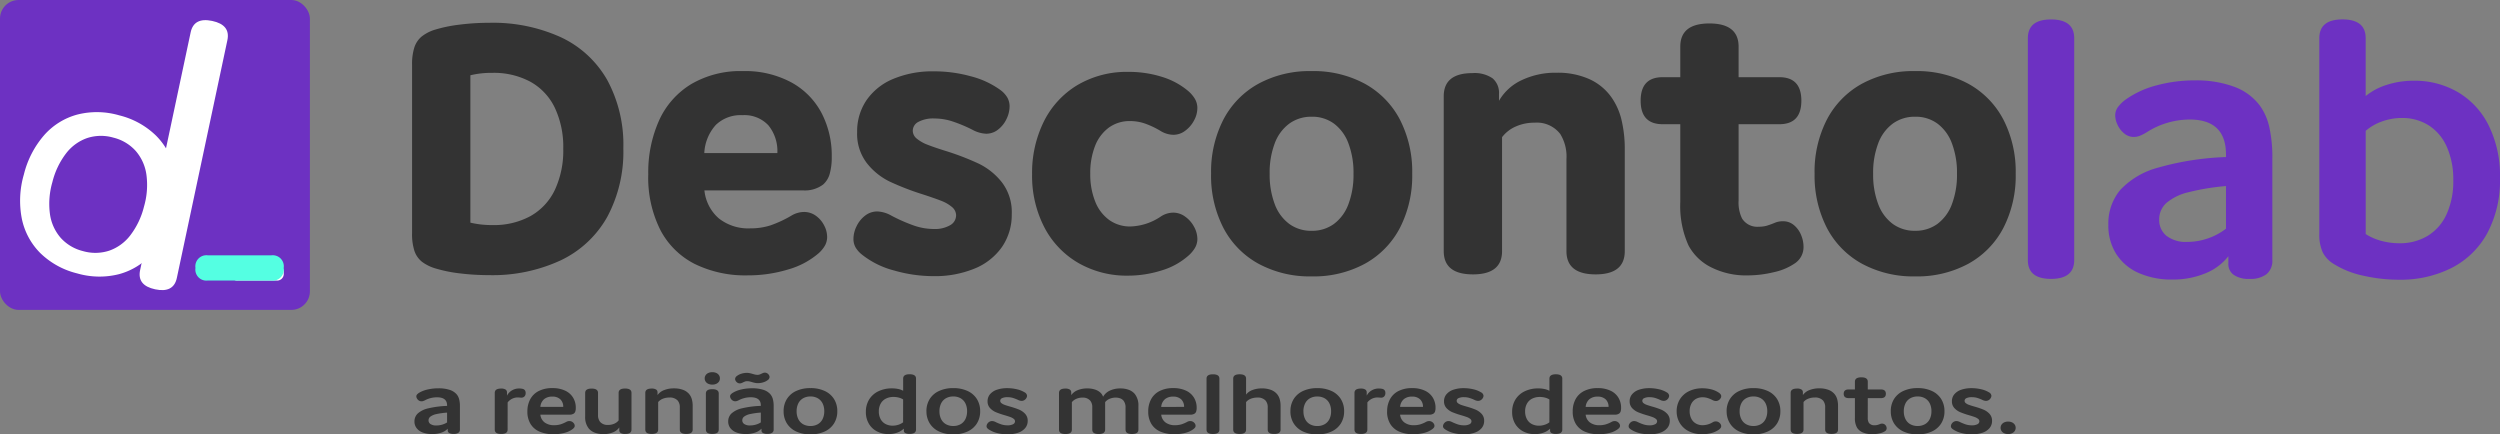
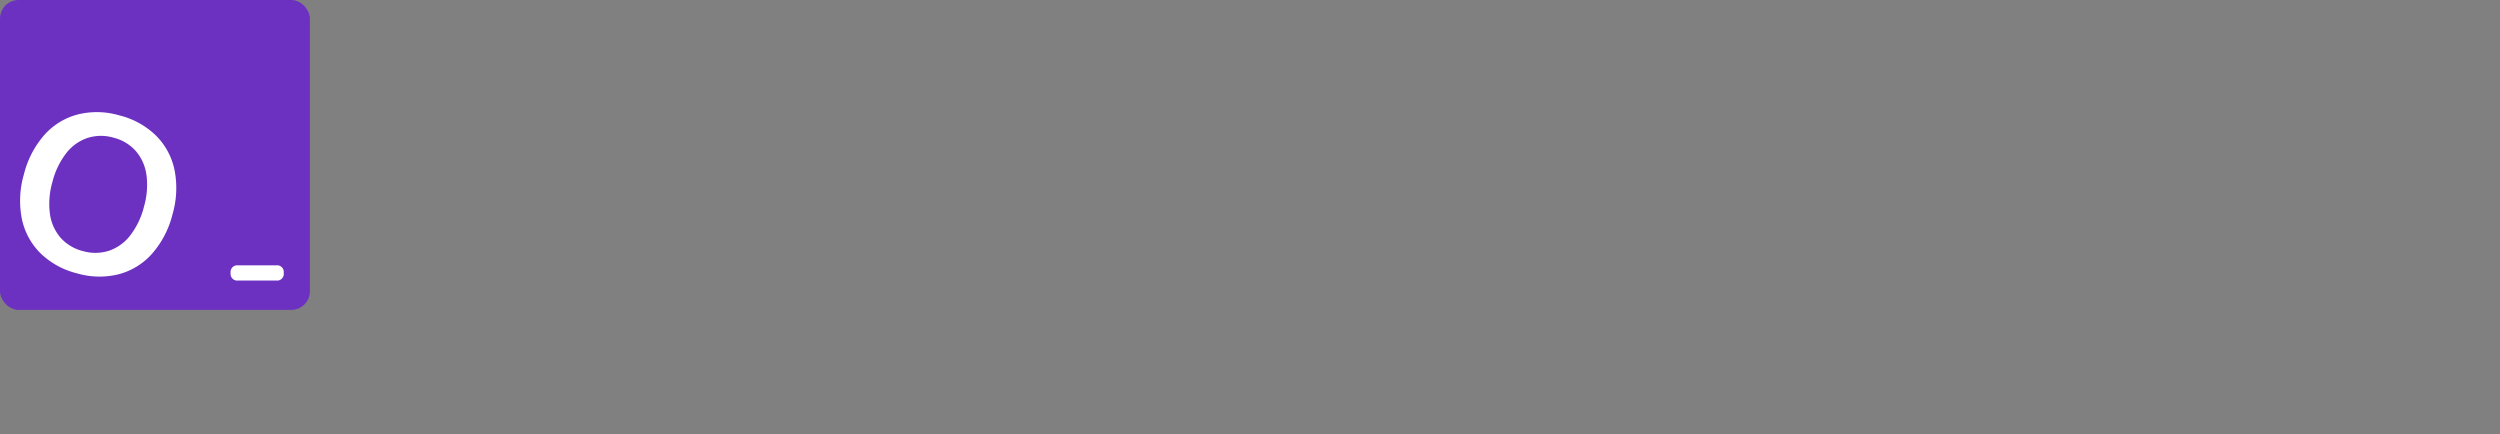
<svg xmlns="http://www.w3.org/2000/svg" width="403.357" height="70.089" viewBox="0 0 403.357 70.089">
  <rect x="0" y="0" width="403.357" height="70.089" fill="#808080" stroke="none" />
  <g id="descontolablogo" transform="translate(-224.252 -461.097)">
-     <path id="Caminho_45" data-name="Caminho 45" d="M46.4-121.032a22.262,22.262,0,0,1-2.583,11.059,16.915,16.915,0,0,1-7.472,7.01,26.117,26.117,0,0,1-11.653,2.409,38.085,38.085,0,0,1-4.622-.277,22.66,22.66,0,0,1-3.864-.769,6.906,6.906,0,0,1-2.306-1.117,3.792,3.792,0,0,1-1.209-1.753,8.759,8.759,0,0,1-.379-2.829v-27.2a8.825,8.825,0,0,1,.369-2.788,3.856,3.856,0,0,1,1.179-1.763,6.561,6.561,0,0,1,2.224-1.127,22.706,22.706,0,0,1,3.874-.789,37.682,37.682,0,0,1,4.8-.3,26.443,26.443,0,0,1,11.6,2.347,16.728,16.728,0,0,1,7.451,6.9A21.857,21.857,0,0,1,46.4-121.032ZM21.721-109.02a15.09,15.09,0,0,0,3.567.389,12.273,12.273,0,0,0,6.139-1.455,9.525,9.525,0,0,0,3.925-4.223,14.942,14.942,0,0,0,1.353-6.621,14.83,14.83,0,0,0-1.363-6.631,9.475,9.475,0,0,0-3.936-4.192,12.415,12.415,0,0,0-6.139-1.435,14.357,14.357,0,0,0-3.546.389Zm28.7-7.769a20.45,20.45,0,0,1,1.763-8.763,13.217,13.217,0,0,1,5.2-5.842,15.709,15.709,0,0,1,8.292-2.081,15.752,15.752,0,0,1,7.81,1.814,12.025,12.025,0,0,1,4.889,4.94,14.849,14.849,0,0,1,1.65,7.041,9.878,9.878,0,0,1-.328,2.778,3.567,3.567,0,0,1-1.066,1.732,4.871,4.871,0,0,1-3.239.943H59.479a6.905,6.905,0,0,0,2.327,4.52A7.662,7.662,0,0,0,66.9-108.1a10.428,10.428,0,0,0,3.208-.471,18.619,18.619,0,0,0,3.433-1.6,4.063,4.063,0,0,1,1.988-.574,3.223,3.223,0,0,1,1.937.615,4.319,4.319,0,0,1,1.332,1.558,4,4,0,0,1,.482,1.824,2.868,2.868,0,0,1-.359,1.435,5,5,0,0,1-1.015,1.23,12.931,12.931,0,0,1-4.95,2.624,22.145,22.145,0,0,1-6.508.943,18.492,18.492,0,0,1-8.538-1.845,12.775,12.775,0,0,1-5.545-5.494A18.783,18.783,0,0,1,50.419-116.789Zm20.827-3.464a6.56,6.56,0,0,0-1.435-4.458,5.294,5.294,0,0,0-4.223-1.65,5.74,5.74,0,0,0-4.264,1.568,7.292,7.292,0,0,0-1.865,4.54Zm28.841,10.065a1.756,1.756,0,0,0-.676-1.363,5.915,5.915,0,0,0-1.722-.994q-1.045-.41-2.931-1.025a43.4,43.4,0,0,1-5.371-2.07,10.59,10.59,0,0,1-3.7-2.983,7.766,7.766,0,0,1-1.568-5.012,8.933,8.933,0,0,1,1.5-5.125,9.756,9.756,0,0,1,4.3-3.444,16.406,16.406,0,0,1,6.621-1.23,22.117,22.117,0,0,1,5.924.8,13.982,13.982,0,0,1,4.715,2.173,4.137,4.137,0,0,1,1.158,1.23,2.9,2.9,0,0,1,.379,1.476,4.689,4.689,0,0,1-.482,1.978,4.662,4.662,0,0,1-1.353,1.722,3.082,3.082,0,0,1-1.958.687,5.081,5.081,0,0,1-2.193-.635,22.919,22.919,0,0,0-3.454-1.425,9.478,9.478,0,0,0-2.675-.4,5.105,5.105,0,0,0-2.593.543,1.619,1.619,0,0,0-.912,1.425,1.65,1.65,0,0,0,.656,1.291,6.076,6.076,0,0,0,1.691.963q1.035.41,2.86.984a42.671,42.671,0,0,1,5.432,2.081,10.738,10.738,0,0,1,3.741,3.013,7.914,7.914,0,0,1,1.589,5.114,9.133,9.133,0,0,1-1.558,5.289,9.96,9.96,0,0,1-4.417,3.505,16.835,16.835,0,0,1-6.693,1.23,22.939,22.939,0,0,1-6.314-.912,13.936,13.936,0,0,1-5.145-2.532,4.276,4.276,0,0,1-1.076-1.2,2.786,2.786,0,0,1-.338-1.384,4.647,4.647,0,0,1,.492-2,4.714,4.714,0,0,1,1.373-1.722,3.181,3.181,0,0,1,2.009-.687,4.986,4.986,0,0,1,2.214.656,26.242,26.242,0,0,0,3.761,1.65,9.846,9.846,0,0,0,3.085.523,4.921,4.921,0,0,0,2.675-.615A1.827,1.827,0,0,0,100.087-110.188Zm21.646-6.744a11.785,11.785,0,0,0,.789,4.489,6.687,6.687,0,0,0,2.255,2.983,5.753,5.753,0,0,0,3.454,1.056,9.216,9.216,0,0,0,4.9-1.619,3.718,3.718,0,0,1,1.988-.615,3.25,3.25,0,0,1,1.927.646,4.745,4.745,0,0,1,1.435,1.64,4.122,4.122,0,0,1,.533,1.958,2.862,2.862,0,0,1-.359,1.394,5.163,5.163,0,0,1-1.117,1.332,11.459,11.459,0,0,1-4.366,2.378,17.97,17.97,0,0,1-5.35.82,15.63,15.63,0,0,1-8.035-2.06,14.2,14.2,0,0,1-5.483-5.781,18.063,18.063,0,0,1-1.958-8.538,18.624,18.624,0,0,1,1.876-8.445,14.226,14.226,0,0,1,5.4-5.9,15.619,15.619,0,0,1,8.3-2.152,17.7,17.7,0,0,1,5.268.769,12.023,12.023,0,0,1,4.182,2.183,5.3,5.3,0,0,1,1.24,1.394,2.958,2.958,0,0,1,.4,1.5,4.216,4.216,0,0,1-.533,1.988,4.857,4.857,0,0,1-1.425,1.66,3.145,3.145,0,0,1-1.9.656,4.061,4.061,0,0,1-2.07-.615,13.8,13.8,0,0,0-2.583-1.22,7.342,7.342,0,0,0-2.316-.379,5.7,5.7,0,0,0-3.485,1.076,6.661,6.661,0,0,0-2.214,2.993A11.945,11.945,0,0,0,121.733-116.932Zm19.494.02a18.394,18.394,0,0,1,1.978-8.722,13.979,13.979,0,0,1,5.647-5.791,17.325,17.325,0,0,1,8.589-2.05,17.383,17.383,0,0,1,8.6,2.05,13.962,13.962,0,0,1,5.658,5.791,18.394,18.394,0,0,1,1.978,8.722,18.394,18.394,0,0,1-1.978,8.722,13.978,13.978,0,0,1-5.647,5.791,17.324,17.324,0,0,1-8.589,2.05,17.383,17.383,0,0,1-8.6-2.05,13.961,13.961,0,0,1-5.658-5.791A18.393,18.393,0,0,1,141.227-116.912Zm9.45,0A13.36,13.36,0,0,0,151.5-112a6.961,6.961,0,0,0,2.347,3.188,5.966,5.966,0,0,0,3.6,1.107,5.966,5.966,0,0,0,3.6-1.107A6.961,6.961,0,0,0,163.386-112a13.36,13.36,0,0,0,.82-4.909,13.36,13.36,0,0,0-.82-4.909,6.992,6.992,0,0,0-2.337-3.187,5.921,5.921,0,0,0-3.587-1.107,6.011,6.011,0,0,0-3.608,1.107,6.931,6.931,0,0,0-2.357,3.188A13.36,13.36,0,0,0,150.677-116.912Zm32.716-16.235a5.125,5.125,0,0,1,3.249.84,3.056,3.056,0,0,1,1.035,2.521v1.107a8.214,8.214,0,0,1,3.659-3.331,12.69,12.69,0,0,1,5.647-1.2,12.433,12.433,0,0,1,5.237,1.015,8.811,8.811,0,0,1,3.536,2.86,10.534,10.534,0,0,1,1.671,3.659,20.09,20.09,0,0,1,.543,4.95v16.3q0,3.751-4.694,3.751-4.715,0-4.715-3.751v-14.841a6.9,6.9,0,0,0-1-4.059,4.752,4.752,0,0,0-4.141-1.824,7.34,7.34,0,0,0-3.034.615,5.583,5.583,0,0,0-2.214,1.722v18.387q0,3.751-4.694,3.751-4.715,0-4.715-3.751V-129.4Q178.76-133.147,183.393-133.147Zm42.944,20.555a5.817,5.817,0,0,0,.553,2.894,2.879,2.879,0,0,0,2.685,1.334,4.646,4.646,0,0,0,1.312-.164,14.7,14.7,0,0,0,1.394-.512,3.31,3.31,0,0,1,1.23-.205,2.649,2.649,0,0,1,1.753.625,4.07,4.07,0,0,1,1.148,1.578,4.919,4.919,0,0,1,.4,1.917,3.136,3.136,0,0,1-1.332,2.624,9.482,9.482,0,0,1-3.434,1.466,17.9,17.9,0,0,1-4.212.523,12.484,12.484,0,0,1-5.986-1.333,8.337,8.337,0,0,1-3.608-3.529,15.466,15.466,0,0,1-1.312-6.975v-12.556h-2.849q-3.546,0-3.546-3.792t3.546-3.792h2.849v-4.92q0-3.751,4.694-3.751,4.715,0,4.715,3.751v4.92h6.58q3.546,0,3.546,3.792t-3.546,3.792h-6.58Zm12.258-4.32a18.394,18.394,0,0,1,1.978-8.722,13.979,13.979,0,0,1,5.647-5.791,17.325,17.325,0,0,1,8.589-2.05,17.383,17.383,0,0,1,8.6,2.05,13.962,13.962,0,0,1,5.658,5.791,18.394,18.394,0,0,1,1.978,8.722,18.394,18.394,0,0,1-1.978,8.722,13.978,13.978,0,0,1-5.647,5.791,17.324,17.324,0,0,1-8.589,2.05,17.383,17.383,0,0,1-8.6-2.05,13.961,13.961,0,0,1-5.658-5.791A18.393,18.393,0,0,1,238.6-116.912Zm9.45,0a13.361,13.361,0,0,0,.82,4.909,6.961,6.961,0,0,0,2.347,3.188,5.966,5.966,0,0,0,3.6,1.107,5.966,5.966,0,0,0,3.6-1.107A6.961,6.961,0,0,0,260.754-112a13.359,13.359,0,0,0,.82-4.909,13.359,13.359,0,0,0-.82-4.909,6.992,6.992,0,0,0-2.337-3.187,5.921,5.921,0,0,0-3.587-1.107,6.011,6.011,0,0,0-3.608,1.107,6.931,6.931,0,0,0-2.357,3.188A13.361,13.361,0,0,0,248.045-116.912Z" transform="translate(278.424 606.041)" fill="#333" />
    <g id="Grupo_12" data-name="Grupo 12" transform="translate(224.252 461)">
      <rect id="Retângulo_5" data-name="Retângulo 5" width="50" height="50" rx="3" transform="translate(0 0.097)" fill="#6d31c2" />
    </g>
    <path id="Caminho_50" data-name="Caminho 50" d="M10.631-66.457a1.069,1.069,0,0,1-1.2-1.219,1.073,1.073,0,0,1,1.2-1.228h6.161a1.073,1.073,0,0,1,1.2,1.228,1.069,1.069,0,0,1-1.2,1.219Z" transform="translate(252.033 572.814)" fill="#fff" />
-     <path id="Caminho_51" data-name="Caminho 51" d="M11.426-64.835a1.777,1.777,0,0,1-1.994-2.027A1.784,1.784,0,0,1,11.426-68.9H21.673a1.784,1.784,0,0,1,1.994,2.043,1.777,1.777,0,0,1-1.994,2.027Z" transform="translate(246.357 571.192)" fill="#54ffe2" />
    <g id="Grupo_13" data-name="Grupo 13" transform="translate(224.693 463.847)">
-       <path id="Caminho_40" data-name="Caminho 40" d="M0,2.53Q0,0,3.019,0,6.06,0,6.06,2.53V41.739q0,2.53-3.041,2.53Q0,44.269,0,41.739Z" transform="translate(30.844 0) rotate(12)" fill="#fff" />
      <path id="Caminho_41" data-name="Caminho 41" d="M0,13.193A15.176,15.176,0,0,1,1.517,6.23,10.894,10.894,0,0,1,5.838,1.623,12.86,12.86,0,0,1,12.394,0a12.893,12.893,0,0,1,6.572,1.623A10.946,10.946,0,0,1,23.3,6.23a15.108,15.108,0,0,1,1.525,6.963A15.176,15.176,0,0,1,23.3,20.156a10.894,10.894,0,0,1-4.322,4.607,12.86,12.86,0,0,1-6.556,1.623,12.893,12.893,0,0,1-6.572-1.623,10.946,10.946,0,0,1-4.33-4.607A15.108,15.108,0,0,1,0,13.193Zm4.762,0a12.512,12.512,0,0,0,.93,5.023A7.394,7.394,0,0,0,8.35,21.51a7.1,7.1,0,0,0,4.044,1.158,7.2,7.2,0,0,0,4.069-1.15,7.315,7.315,0,0,0,2.666-3.294,12.572,12.572,0,0,0,.93-5.031,12.512,12.512,0,0,0-.93-5.023,7.394,7.394,0,0,0-2.658-3.294,7.1,7.1,0,0,0-4.044-1.158,7.2,7.2,0,0,0-4.069,1.15A7.315,7.315,0,0,0,5.691,8.162,12.572,12.572,0,0,0,4.762,13.193Z" transform="matrix(0.966, 0.259, -0.259, 0.966, 6.829, 12.651)" fill="#fff" />
    </g>
-     <path id="Caminho_53" data-name="Caminho 53" d="M6.919-42.378q0-1.3-1.629-1.3a4.156,4.156,0,0,0-1.919.472,2.134,2.134,0,0,1-.3.129.882.882,0,0,1-.279.046.748.748,0,0,1-.427-.129.929.929,0,0,1-.3-.319.728.728,0,0,1-.106-.351.467.467,0,0,1,.123-.31,1.511,1.511,0,0,1,.368-.291,4.664,4.664,0,0,1,1.369-.515,7.8,7.8,0,0,1,1.715-.183,5.783,5.783,0,0,1,1.74.233,2.541,2.541,0,0,1,1.149.691,2.009,2.009,0,0,1,.432.8,4.276,4.276,0,0,1,.137,1.165v3.768a.594.594,0,0,1-.259.527,1.36,1.36,0,0,1-.761.176,1.35,1.35,0,0,1-.708-.15.466.466,0,0,1-.24-.414v-.277a2.471,2.471,0,0,1-1.032.636,4.483,4.483,0,0,1-1.478.229,4.261,4.261,0,0,1-1.5-.243,2.228,2.228,0,0,1-1-.7,1.714,1.714,0,0,1-.357-1.086,1.74,1.74,0,0,1,.533-1.294,3.774,3.774,0,0,1,1.693-.827,15.117,15.117,0,0,1,3.04-.393Zm0,1.17a12.382,12.382,0,0,0-1.69.231,2.558,2.558,0,0,0-.976.4.753.753,0,0,0-.324.622.7.7,0,0,0,.318.594,1.621,1.621,0,0,0,.948.229,3.317,3.317,0,0,0,.912-.129,2.989,2.989,0,0,0,.812-.361Zm9.768,2.746q0,.7-1.038.7t-1.038-.7v-5.926q0-.7,1.026-.7a1.3,1.3,0,0,1,.717.157.532.532,0,0,1,.232.472v.513a2.1,2.1,0,0,1,.8-.846A2.242,2.242,0,0,1,18.55-45.1a2.873,2.873,0,0,1,.337.021,1.485,1.485,0,0,1,.3.062.619.619,0,0,1,.3.22.712.712,0,0,1,.109.423.742.742,0,0,1-.2.566.708.708,0,0,1-.5.192,1.52,1.52,0,0,1-.179-.014q-.262-.023-.379-.023a2.053,2.053,0,0,0-1.646.8Zm3.191-2.931a4.045,4.045,0,0,1,.471-1.992A3.188,3.188,0,0,1,21.726-44.7a4.746,4.746,0,0,1,2.178-.462,4.737,4.737,0,0,1,2.053.407,2.943,2.943,0,0,1,1.291,1.128,3.116,3.116,0,0,1,.438,1.65,1.848,1.848,0,0,1-.073.578.7.7,0,0,1-.234.337,1.19,1.19,0,0,1-.731.185h-4.68a1.8,1.8,0,0,0,.678,1.248,2.469,2.469,0,0,0,1.565.453,3.524,3.524,0,0,0,.973-.127,4.961,4.961,0,0,0,.968-.409,1.038,1.038,0,0,1,.491-.134.861.861,0,0,1,.449.118.909.909,0,0,1,.31.294.644.644,0,0,1,.112.347.488.488,0,0,1-.092.294,1.281,1.281,0,0,1-.271.261,3.684,3.684,0,0,1-1.314.6,6.767,6.767,0,0,1-1.721.213,5.6,5.6,0,0,1-2.284-.423,3.148,3.148,0,0,1-1.453-1.246A3.774,3.774,0,0,1,19.877-41.393Zm5.785-.74a1.635,1.635,0,0,0-.452-1.2,1.791,1.791,0,0,0-1.328-.455,1.949,1.949,0,0,0-1.33.432,1.832,1.832,0,0,0-.583,1.227Zm9.991,4.369a1.3,1.3,0,0,1-.717-.157.532.532,0,0,1-.232-.472v-.421a2.285,2.285,0,0,1-1.024.793,3.914,3.914,0,0,1-1.537.284,3.873,3.873,0,0,1-1.383-.231,2.35,2.35,0,0,1-.993-.693,2.914,2.914,0,0,1-.569-1.923v-3.8q0-.7,1.038-.7t1.038.7v3.541A1.7,1.7,0,0,0,31.62-39.7a1.6,1.6,0,0,0,1.277.481,2.466,2.466,0,0,0,.979-.192,1.8,1.8,0,0,0,.722-.539v-4.443q0-.7,1.038-.7t1.038.7v5.926Q36.674-37.764,35.653-37.764Zm4.273-7.323a1.3,1.3,0,0,1,.717.157.532.532,0,0,1,.231.472v.421a2.281,2.281,0,0,1,1.057-.8,4.25,4.25,0,0,1,1.6-.282,4.072,4.072,0,0,1,1.431.229,2.38,2.38,0,0,1,.979.65,2.252,2.252,0,0,1,.455.834,3.876,3.876,0,0,1,.148,1.13v3.809q0,.7-1.038.7t-1.038-.7v-3.55a1.659,1.659,0,0,0-.34-1.133,1.7,1.7,0,0,0-1.35-.49,2.756,2.756,0,0,0-1.043.192,1.861,1.861,0,0,0-.759.539v4.443q0,.7-1.038.7t-1.038-.7v-5.926Q38.9-45.087,39.926-45.087Zm8.747.8q0-.7,1.038-.7t1.038.7v5.819q0,.7-1.038.7t-1.038-.7Zm2.265-2.441a.9.9,0,0,1-.153.518,1.032,1.032,0,0,1-.432.356,1.508,1.508,0,0,1-.642.129,1.508,1.508,0,0,1-.642-.129,1.032,1.032,0,0,1-.432-.356.9.9,0,0,1-.153-.518.9.9,0,0,1,.153-.518,1.032,1.032,0,0,1,.432-.356,1.508,1.508,0,0,1,.642-.129,1.508,1.508,0,0,1,.642.129,1.032,1.032,0,0,1,.432.356A.9.9,0,0,1,50.937-46.723Zm6.6,4.345q0-1.3-1.629-1.3a4.156,4.156,0,0,0-1.919.472,2.134,2.134,0,0,1-.3.129.882.882,0,0,1-.279.046.748.748,0,0,1-.427-.129.928.928,0,0,1-.3-.319.728.728,0,0,1-.106-.351.467.467,0,0,1,.123-.31,1.511,1.511,0,0,1,.368-.291,4.664,4.664,0,0,1,1.369-.515,7.8,7.8,0,0,1,1.715-.183,5.783,5.783,0,0,1,1.74.233,2.541,2.541,0,0,1,1.149.691,2.009,2.009,0,0,1,.432.8,4.276,4.276,0,0,1,.137,1.165v3.768a.594.594,0,0,1-.259.527,1.36,1.36,0,0,1-.761.176,1.35,1.35,0,0,1-.708-.15.466.466,0,0,1-.24-.414v-.277a2.471,2.471,0,0,1-1.032.636,4.483,4.483,0,0,1-1.478.229,4.261,4.261,0,0,1-1.5-.243,2.228,2.228,0,0,1-1-.7,1.714,1.714,0,0,1-.357-1.086,1.74,1.74,0,0,1,.533-1.294,3.774,3.774,0,0,1,1.693-.827,15.117,15.117,0,0,1,3.04-.393Zm0,1.17a12.382,12.382,0,0,0-1.69.231,2.558,2.558,0,0,0-.976.4.753.753,0,0,0-.324.622.7.7,0,0,0,.318.594,1.621,1.621,0,0,0,.948.229,3.316,3.316,0,0,0,.912-.129,2.989,2.989,0,0,0,.812-.361ZM57-47.3a1.029,1.029,0,0,0,.324-.046,3.457,3.457,0,0,0,.4-.176,1.966,1.966,0,0,1,.243-.1.67.67,0,0,1,.215-.035.707.707,0,0,1,.4.113.842.842,0,0,1,.271.28.625.625,0,0,1,.1.314.636.636,0,0,1-.282.483,2.168,2.168,0,0,1-.72.368,2.878,2.878,0,0,1-.873.139,2.363,2.363,0,0,1-.48-.046q-.223-.046-.5-.129-.245-.074-.413-.109a1.673,1.673,0,0,0-.34-.035,1.029,1.029,0,0,0-.324.046,3.456,3.456,0,0,0-.4.176,1.969,1.969,0,0,1-.243.1.67.67,0,0,1-.215.035.707.707,0,0,1-.4-.113.842.842,0,0,1-.271-.28.625.625,0,0,1-.1-.314.636.636,0,0,1,.282-.483,2.168,2.168,0,0,1,.72-.368,2.878,2.878,0,0,1,.873-.139,2.364,2.364,0,0,1,.48.046q.223.046.5.129.245.074.413.109A1.673,1.673,0,0,0,57-47.3Zm4.217,5.871a3.643,3.643,0,0,1,.527-1.972,3.458,3.458,0,0,1,1.506-1.3,5.334,5.334,0,0,1,2.29-.46,5.348,5.348,0,0,1,2.3.46,3.476,3.476,0,0,1,1.509,1.3,3.628,3.628,0,0,1,.53,1.972,3.628,3.628,0,0,1-.53,1.972,3.476,3.476,0,0,1-1.509,1.3,5.334,5.334,0,0,1-2.29.46,5.33,5.33,0,0,1-2.293-.46,3.479,3.479,0,0,1-1.506-1.3A3.628,3.628,0,0,1,61.218-41.425Zm2.1,0a2.78,2.78,0,0,0,.271,1.267,1.932,1.932,0,0,0,.773.825,2.33,2.33,0,0,0,1.183.289,2.342,2.342,0,0,0,1.188-.289,1.932,1.932,0,0,0,.773-.825,2.78,2.78,0,0,0,.271-1.267,2.78,2.78,0,0,0-.271-1.267,1.932,1.932,0,0,0-.773-.825,2.33,2.33,0,0,0-1.183-.289,2.346,2.346,0,0,0-1.185.289,1.927,1.927,0,0,0-.775.825A2.78,2.78,0,0,0,63.316-41.425Zm11.173.106a3.713,3.713,0,0,1,.541-2.02,3.526,3.526,0,0,1,1.5-1.318,4.942,4.942,0,0,1,2.164-.458,4.859,4.859,0,0,1,1.01.1,2.782,2.782,0,0,1,.8.287v-1.965q0-.7,1.038-.7t1.038.7v8.224q0,.7-1.038.7a1.418,1.418,0,0,1-.694-.136.439.439,0,0,1-.237-.4v-.314a2.913,2.913,0,0,1-1.074.649,4.069,4.069,0,0,1-1.386.233,4.017,4.017,0,0,1-1.844-.423,3.23,3.23,0,0,1-1.325-1.234A3.649,3.649,0,0,1,74.489-41.319ZM80.5-43.33a2.433,2.433,0,0,0-.708-.3,3.277,3.277,0,0,0-.831-.106,2.7,2.7,0,0,0-1.25.275,1.969,1.969,0,0,0-.831.8,2.5,2.5,0,0,0-.3,1.248,2.581,2.581,0,0,0,.279,1.237,1.909,1.909,0,0,0,.787.8,2.42,2.42,0,0,0,1.171.275,2.957,2.957,0,0,0,.9-.141,2.552,2.552,0,0,0,.778-.4Zm3.76,1.9A3.643,3.643,0,0,1,84.79-43.4,3.458,3.458,0,0,1,86.3-44.7a5.334,5.334,0,0,1,2.29-.46,5.348,5.348,0,0,1,2.3.46,3.476,3.476,0,0,1,1.509,1.3,3.628,3.628,0,0,1,.53,1.972,3.628,3.628,0,0,1-.53,1.972,3.476,3.476,0,0,1-1.509,1.3,5.334,5.334,0,0,1-2.29.46,5.33,5.33,0,0,1-2.293-.46,3.479,3.479,0,0,1-1.506-1.3A3.628,3.628,0,0,1,84.263-41.425Zm2.1,0a2.78,2.78,0,0,0,.271,1.267,1.932,1.932,0,0,0,.773.825,2.33,2.33,0,0,0,1.183.289,2.342,2.342,0,0,0,1.188-.289,1.932,1.932,0,0,0,.773-.825,2.78,2.78,0,0,0,.271-1.267,2.78,2.78,0,0,0-.271-1.267,1.932,1.932,0,0,0-.773-.825,2.33,2.33,0,0,0-1.183-.289,2.346,2.346,0,0,0-1.185.289,1.927,1.927,0,0,0-.775.825A2.78,2.78,0,0,0,86.36-41.425ZM98.554-39.8a.5.5,0,0,0-.209-.4,1.94,1.94,0,0,0-.53-.287q-.321-.12-.89-.287a13.542,13.542,0,0,1-1.436-.49,2.767,2.767,0,0,1-.965-.67,1.564,1.564,0,0,1-.4-1.109,1.707,1.707,0,0,1,.4-1.133,2.477,2.477,0,0,1,1.116-.726,5.022,5.022,0,0,1,1.654-.25,6.755,6.755,0,0,1,1.54.176,4.122,4.122,0,0,1,1.261.495.689.689,0,0,1,.4.555.745.745,0,0,1-.112.37.951.951,0,0,1-.315.326.819.819,0,0,1-.455.132,1.309,1.309,0,0,1-.541-.143,6.027,6.027,0,0,0-.932-.356,3.052,3.052,0,0,0-.781-.1,1.988,1.988,0,0,0-.893.157.475.475,0,0,0-.3.425.479.479,0,0,0,.2.384,1.823,1.823,0,0,0,.516.275q.312.113.876.275a13.222,13.222,0,0,1,1.445.488,2.8,2.8,0,0,1,.982.682,1.6,1.6,0,0,1,.413,1.137,1.764,1.764,0,0,1-.41,1.17,2.543,2.543,0,0,1-1.149.747,5.209,5.209,0,0,1-1.71.257,6.513,6.513,0,0,1-1.657-.21,4.372,4.372,0,0,1-1.35-.58,1.145,1.145,0,0,1-.279-.25.445.445,0,0,1-.084-.268.75.75,0,0,1,.114-.377.962.962,0,0,1,.321-.328.852.852,0,0,1,.469-.132,1.257,1.257,0,0,1,.524.143,7.386,7.386,0,0,0,1.04.421,3.136,3.136,0,0,0,.9.125,1.883,1.883,0,0,0,.915-.18A.532.532,0,0,0,98.554-39.8Zm8.122-5.284a1.3,1.3,0,0,1,.717.157.532.532,0,0,1,.231.472v.421a2.318,2.318,0,0,1,1.038-.793,3.977,3.977,0,0,1,1.545-.284,3.936,3.936,0,0,1,1.219.173,2.392,2.392,0,0,1,.87.476,1.592,1.592,0,0,1,.466.7,2.4,2.4,0,0,1,1.088-.992,3.85,3.85,0,0,1,1.7-.354,3.794,3.794,0,0,1,1.369.229,2.283,2.283,0,0,1,.951.654,2.944,2.944,0,0,1,.591,1.96v3.809q0,.7-1.038.7t-1.038-.7v-3.55a1.738,1.738,0,0,0-.318-1.119,1.278,1.278,0,0,0-.522-.374,2.013,2.013,0,0,0-.756-.129,2.432,2.432,0,0,0-.971.192,1.847,1.847,0,0,0-.725.539v4.443q0,.7-1.038.7t-1.038-.7v-3.61a1.63,1.63,0,0,0-.324-1.068,1.556,1.556,0,0,0-1.266-.495,2.431,2.431,0,0,0-.971.192,1.894,1.894,0,0,0-.731.539v4.443q0,.7-1.038.7t-1.038-.7v-5.926Q105.65-45.087,106.676-45.087Zm13.371,3.694a4.045,4.045,0,0,1,.471-1.992A3.188,3.188,0,0,1,121.9-44.7a4.746,4.746,0,0,1,2.178-.462,4.737,4.737,0,0,1,2.053.407,2.943,2.943,0,0,1,1.291,1.128,3.116,3.116,0,0,1,.438,1.65,1.848,1.848,0,0,1-.073.578.7.7,0,0,1-.234.337,1.19,1.19,0,0,1-.731.185h-4.68a1.8,1.8,0,0,0,.678,1.248,2.469,2.469,0,0,0,1.565.453,3.524,3.524,0,0,0,.973-.127,4.961,4.961,0,0,0,.968-.409,1.038,1.038,0,0,1,.491-.134.861.861,0,0,1,.449.118.909.909,0,0,1,.31.294.644.644,0,0,1,.112.347.488.488,0,0,1-.092.294,1.28,1.28,0,0,1-.271.261,3.684,3.684,0,0,1-1.314.6,6.767,6.767,0,0,1-1.721.213A5.6,5.6,0,0,1,122-38.146a3.148,3.148,0,0,1-1.453-1.246A3.774,3.774,0,0,1,120.048-41.393Zm5.785-.74a1.635,1.635,0,0,0-.452-1.2,1.791,1.791,0,0,0-1.328-.455,1.949,1.949,0,0,0-1.33.432,1.832,1.832,0,0,0-.583,1.227Zm3.62-4.558q0-.7,1.038-.7t1.038.7v8.229q0,.7-1.038.7t-1.038-.7ZM141.4-38.462q0,.7-1.038.7t-1.038-.7v-3.55a1.659,1.659,0,0,0-.34-1.133,1.7,1.7,0,0,0-1.35-.49,2.756,2.756,0,0,0-1.043.192,1.861,1.861,0,0,0-.759.539v4.443q0,.7-1.038.7t-1.038-.7v-8.229q0-.7,1.038-.7t1.038.7v2.575a2.237,2.237,0,0,1,1.026-.737,4.21,4.21,0,0,1,1.528-.261,4.072,4.072,0,0,1,1.431.229,2.38,2.38,0,0,1,.979.65,2.251,2.251,0,0,1,.455.834,3.876,3.876,0,0,1,.148,1.13Zm1.59-2.963a3.643,3.643,0,0,1,.527-1.972,3.458,3.458,0,0,1,1.506-1.3,5.334,5.334,0,0,1,2.29-.46,5.348,5.348,0,0,1,2.3.46,3.476,3.476,0,0,1,1.509,1.3,3.628,3.628,0,0,1,.53,1.972,3.628,3.628,0,0,1-.53,1.972,3.476,3.476,0,0,1-1.509,1.3,5.334,5.334,0,0,1-2.29.46,5.33,5.33,0,0,1-2.293-.46,3.479,3.479,0,0,1-1.506-1.3A3.629,3.629,0,0,1,142.986-41.425Zm2.1,0a2.78,2.78,0,0,0,.271,1.267,1.932,1.932,0,0,0,.773.825,2.33,2.33,0,0,0,1.183.289,2.342,2.342,0,0,0,1.188-.289,1.932,1.932,0,0,0,.773-.825,2.78,2.78,0,0,0,.271-1.267,2.78,2.78,0,0,0-.271-1.267,1.932,1.932,0,0,0-.773-.825,2.33,2.33,0,0,0-1.183-.289,2.345,2.345,0,0,0-1.185.289,1.927,1.927,0,0,0-.775.825A2.78,2.78,0,0,0,145.083-41.425Zm10.309,2.963q0,.7-1.038.7t-1.038-.7v-5.926q0-.7,1.026-.7a1.3,1.3,0,0,1,.717.157.532.532,0,0,1,.231.472v.513a2.1,2.1,0,0,1,.8-.846,2.242,2.242,0,0,1,1.163-.305,2.873,2.873,0,0,1,.337.021,1.485,1.485,0,0,1,.3.062.619.619,0,0,1,.3.22.712.712,0,0,1,.109.423.742.742,0,0,1-.2.566.708.708,0,0,1-.5.192,1.52,1.52,0,0,1-.178-.014q-.262-.023-.379-.023a2.053,2.053,0,0,0-1.646.8Zm3.191-2.931a4.045,4.045,0,0,1,.471-1.992,3.188,3.188,0,0,1,1.378-1.313,4.745,4.745,0,0,1,2.178-.462,4.737,4.737,0,0,1,2.053.407,2.943,2.943,0,0,1,1.291,1.128,3.116,3.116,0,0,1,.438,1.65,1.849,1.849,0,0,1-.073.578.7.7,0,0,1-.234.337,1.19,1.19,0,0,1-.731.185h-4.68a1.8,1.8,0,0,0,.678,1.248,2.469,2.469,0,0,0,1.565.453,3.523,3.523,0,0,0,.973-.127,4.962,4.962,0,0,0,.968-.409,1.038,1.038,0,0,1,.491-.134.861.861,0,0,1,.449.118.91.91,0,0,1,.31.294.644.644,0,0,1,.112.347.487.487,0,0,1-.092.294,1.28,1.28,0,0,1-.271.261,3.684,3.684,0,0,1-1.314.6,6.767,6.767,0,0,1-1.721.213,5.6,5.6,0,0,1-2.284-.423,3.147,3.147,0,0,1-1.453-1.246A3.774,3.774,0,0,1,158.583-41.393Zm5.785-.74a1.635,1.635,0,0,0-.452-1.2,1.791,1.791,0,0,0-1.328-.455,1.949,1.949,0,0,0-1.33.432,1.832,1.832,0,0,0-.583,1.227ZM172.2-39.8a.5.5,0,0,0-.209-.4,1.94,1.94,0,0,0-.53-.287q-.321-.12-.89-.287a13.542,13.542,0,0,1-1.436-.49,2.767,2.767,0,0,1-.965-.67,1.564,1.564,0,0,1-.4-1.109,1.707,1.707,0,0,1,.4-1.133,2.477,2.477,0,0,1,1.116-.726,5.022,5.022,0,0,1,1.654-.25,6.755,6.755,0,0,1,1.54.176,4.122,4.122,0,0,1,1.261.495.689.689,0,0,1,.4.555.745.745,0,0,1-.112.37.952.952,0,0,1-.315.326.819.819,0,0,1-.455.132,1.31,1.31,0,0,1-.541-.143,6.026,6.026,0,0,0-.932-.356,3.052,3.052,0,0,0-.781-.1,1.988,1.988,0,0,0-.893.157.475.475,0,0,0-.3.425.479.479,0,0,0,.2.384,1.823,1.823,0,0,0,.516.275q.312.113.876.275a13.223,13.223,0,0,1,1.445.488,2.8,2.8,0,0,1,.982.682,1.6,1.6,0,0,1,.413,1.137,1.764,1.764,0,0,1-.41,1.17,2.543,2.543,0,0,1-1.149.747,5.209,5.209,0,0,1-1.71.257,6.513,6.513,0,0,1-1.657-.21,4.372,4.372,0,0,1-1.35-.58,1.144,1.144,0,0,1-.279-.25.445.445,0,0,1-.084-.268.751.751,0,0,1,.114-.377.962.962,0,0,1,.321-.328.852.852,0,0,1,.469-.132,1.257,1.257,0,0,1,.524.143,7.385,7.385,0,0,0,1.04.421,3.135,3.135,0,0,0,.9.125,1.882,1.882,0,0,0,.915-.18A.532.532,0,0,0,172.2-39.8Zm6.56-1.516a3.713,3.713,0,0,1,.541-2.02,3.526,3.526,0,0,1,1.5-1.318,4.942,4.942,0,0,1,2.164-.458,4.859,4.859,0,0,1,1.01.1,2.783,2.783,0,0,1,.8.287v-1.965q0-.7,1.038-.7t1.038.7v8.224q0,.7-1.038.7a1.418,1.418,0,0,1-.694-.136.439.439,0,0,1-.237-.4v-.314a2.912,2.912,0,0,1-1.074.649,4.069,4.069,0,0,1-1.386.233,4.017,4.017,0,0,1-1.844-.423,3.23,3.23,0,0,1-1.325-1.234A3.648,3.648,0,0,1,178.76-41.319Zm6.013-2.011a2.433,2.433,0,0,0-.708-.3,3.277,3.277,0,0,0-.831-.106,2.7,2.7,0,0,0-1.25.275,1.969,1.969,0,0,0-.831.8,2.5,2.5,0,0,0-.3,1.248,2.581,2.581,0,0,0,.279,1.237,1.909,1.909,0,0,0,.787.8,2.42,2.42,0,0,0,1.171.275,2.957,2.957,0,0,0,.9-.141,2.553,2.553,0,0,0,.778-.4Zm3.76,1.937A4.045,4.045,0,0,1,189-43.385a3.188,3.188,0,0,1,1.378-1.313,4.745,4.745,0,0,1,2.178-.462,4.737,4.737,0,0,1,2.053.407,2.943,2.943,0,0,1,1.291,1.128,3.116,3.116,0,0,1,.438,1.65,1.849,1.849,0,0,1-.072.578.7.7,0,0,1-.234.337,1.19,1.19,0,0,1-.731.185h-4.68a1.8,1.8,0,0,0,.678,1.248,2.469,2.469,0,0,0,1.565.453,3.524,3.524,0,0,0,.973-.127,4.961,4.961,0,0,0,.968-.409,1.038,1.038,0,0,1,.491-.134.861.861,0,0,1,.449.118.909.909,0,0,1,.31.294.644.644,0,0,1,.112.347.487.487,0,0,1-.092.294,1.28,1.28,0,0,1-.271.261,3.684,3.684,0,0,1-1.314.6,6.767,6.767,0,0,1-1.721.213,5.6,5.6,0,0,1-2.284-.423,3.147,3.147,0,0,1-1.453-1.246A3.774,3.774,0,0,1,188.533-41.393Zm5.785-.74a1.635,1.635,0,0,0-.452-1.2,1.791,1.791,0,0,0-1.328-.455,1.949,1.949,0,0,0-1.33.432,1.832,1.832,0,0,0-.583,1.227Zm7.832,2.33a.5.5,0,0,0-.209-.4,1.94,1.94,0,0,0-.53-.287q-.321-.12-.89-.287a13.543,13.543,0,0,1-1.436-.49,2.767,2.767,0,0,1-.965-.67,1.564,1.564,0,0,1-.4-1.109,1.707,1.707,0,0,1,.4-1.133,2.477,2.477,0,0,1,1.116-.726,5.022,5.022,0,0,1,1.654-.25,6.755,6.755,0,0,1,1.54.176,4.122,4.122,0,0,1,1.261.495.689.689,0,0,1,.4.555.745.745,0,0,1-.112.37.952.952,0,0,1-.315.326.819.819,0,0,1-.455.132,1.309,1.309,0,0,1-.541-.143,6.026,6.026,0,0,0-.932-.356,3.052,3.052,0,0,0-.781-.1,1.988,1.988,0,0,0-.893.157.475.475,0,0,0-.3.425.479.479,0,0,0,.2.384,1.823,1.823,0,0,0,.516.275q.312.113.876.275a13.221,13.221,0,0,1,1.445.488,2.8,2.8,0,0,1,.982.682,1.6,1.6,0,0,1,.413,1.137,1.764,1.764,0,0,1-.41,1.17,2.543,2.543,0,0,1-1.149.747,5.209,5.209,0,0,1-1.71.257,6.513,6.513,0,0,1-1.657-.21,4.371,4.371,0,0,1-1.35-.58,1.145,1.145,0,0,1-.279-.25.445.445,0,0,1-.084-.268.75.75,0,0,1,.114-.377.962.962,0,0,1,.321-.328.852.852,0,0,1,.469-.132,1.257,1.257,0,0,1,.524.143,7.386,7.386,0,0,0,1.04.421,3.136,3.136,0,0,0,.9.125,1.882,1.882,0,0,0,.915-.18A.532.532,0,0,0,202.15-39.8ZM207.4-41.43a2.617,2.617,0,0,0,.251,1.165,1.884,1.884,0,0,0,.728.8,2.138,2.138,0,0,0,1.13.289,3.17,3.17,0,0,0,1.607-.472.985.985,0,0,1,.5-.143.873.873,0,0,1,.438.116.918.918,0,0,1,.321.294.647.647,0,0,1,.117.358.5.5,0,0,1-.1.3,1.415,1.415,0,0,1-.332.305,3.767,3.767,0,0,1-1.149.511,5.491,5.491,0,0,1-1.462.187,4.746,4.746,0,0,1-2.189-.481,3.514,3.514,0,0,1-1.448-1.322,3.6,3.6,0,0,1-.508-1.9,3.616,3.616,0,0,1,.5-1.893,3.513,3.513,0,0,1,1.45-1.329,4.781,4.781,0,0,1,2.212-.485,5.608,5.608,0,0,1,1.445.178,3.764,3.764,0,0,1,1.132.488,1.321,1.321,0,0,1,.346.3.514.514,0,0,1,.106.307.658.658,0,0,1-.12.363.963.963,0,0,1-.318.3.81.81,0,0,1-.421.118,1.153,1.153,0,0,1-.524-.143,4.959,4.959,0,0,0-.845-.351,2.7,2.7,0,0,0-.767-.111,2.121,2.121,0,0,0-1.132.291,1.889,1.889,0,0,0-.722.8A2.6,2.6,0,0,0,207.4-41.43Zm5.963,0A3.643,3.643,0,0,1,213.9-43.4a3.458,3.458,0,0,1,1.506-1.3,5.334,5.334,0,0,1,2.29-.46,5.348,5.348,0,0,1,2.3.46,3.477,3.477,0,0,1,1.509,1.3,3.629,3.629,0,0,1,.53,1.972,3.629,3.629,0,0,1-.53,1.972,3.477,3.477,0,0,1-1.509,1.3,5.335,5.335,0,0,1-2.29.46,5.33,5.33,0,0,1-2.293-.46,3.48,3.48,0,0,1-1.506-1.3A3.629,3.629,0,0,1,213.368-41.425Zm2.1,0a2.78,2.78,0,0,0,.271,1.267,1.932,1.932,0,0,0,.773.825,2.33,2.33,0,0,0,1.183.289,2.342,2.342,0,0,0,1.188-.289,1.932,1.932,0,0,0,.773-.825,2.78,2.78,0,0,0,.271-1.267,2.78,2.78,0,0,0-.271-1.267,1.932,1.932,0,0,0-.773-.825,2.33,2.33,0,0,0-1.183-.289,2.346,2.346,0,0,0-1.185.289,1.927,1.927,0,0,0-.775.825A2.78,2.78,0,0,0,215.466-41.425Zm9.26-3.661a1.3,1.3,0,0,1,.717.157.532.532,0,0,1,.231.472v.421a2.281,2.281,0,0,1,1.057-.8,4.25,4.25,0,0,1,1.6-.282,4.072,4.072,0,0,1,1.431.229,2.38,2.38,0,0,1,.979.65,2.252,2.252,0,0,1,.455.834,3.877,3.877,0,0,1,.148,1.13v3.809q0,.7-1.038.7t-1.038-.7v-3.55a1.659,1.659,0,0,0-.34-1.133,1.7,1.7,0,0,0-1.35-.49,2.756,2.756,0,0,0-1.043.192,1.861,1.861,0,0,0-.759.539v4.443q0,.7-1.038.7t-1.038-.7v-5.926Q223.7-45.087,224.726-45.087Zm11.413,4.7a1.5,1.5,0,0,0,.178.824,1.042,1.042,0,0,0,.926.4,1.776,1.776,0,0,0,.466-.055,3.148,3.148,0,0,0,.427-.153.828.828,0,0,1,.318-.055.68.68,0,0,1,.39.113.76.76,0,0,1,.257.289.761.761,0,0,1,.089.347.593.593,0,0,1-.324.508,2.72,2.72,0,0,1-.893.331,5.33,5.33,0,0,1-1.1.118A3.735,3.735,0,0,1,235.358-38a2.025,2.025,0,0,1-.926-.74,2.95,2.95,0,0,1-.368-1.605v-3.2h-1q-.809,0-.809-.7t.809-.7h1V-46.2q0-.7,1.038-.7t1.038.7v1.257h2.109q.809,0,.809.7t-.809.7h-2.109Zm3.715-1.039a3.643,3.643,0,0,1,.527-1.972,3.458,3.458,0,0,1,1.506-1.3,5.334,5.334,0,0,1,2.29-.46,5.349,5.349,0,0,1,2.3.46,3.477,3.477,0,0,1,1.509,1.3,3.629,3.629,0,0,1,.53,1.972,3.629,3.629,0,0,1-.53,1.972,3.477,3.477,0,0,1-1.509,1.3,5.335,5.335,0,0,1-2.29.46,5.33,5.33,0,0,1-2.293-.46,3.479,3.479,0,0,1-1.506-1.3A3.629,3.629,0,0,1,239.854-41.425Zm2.1,0a2.78,2.78,0,0,0,.271,1.267,1.932,1.932,0,0,0,.773.825,2.33,2.33,0,0,0,1.183.289,2.342,2.342,0,0,0,1.188-.289,1.932,1.932,0,0,0,.773-.825,2.78,2.78,0,0,0,.271-1.267,2.78,2.78,0,0,0-.271-1.267,1.932,1.932,0,0,0-.773-.825,2.33,2.33,0,0,0-1.183-.289,2.346,2.346,0,0,0-1.185.289,1.927,1.927,0,0,0-.775.825A2.78,2.78,0,0,0,241.952-41.425ZM254.146-39.8a.5.5,0,0,0-.209-.4,1.939,1.939,0,0,0-.53-.287q-.321-.12-.89-.287a13.542,13.542,0,0,1-1.436-.49,2.767,2.767,0,0,1-.965-.67,1.564,1.564,0,0,1-.4-1.109,1.707,1.707,0,0,1,.4-1.133,2.477,2.477,0,0,1,1.116-.726,5.021,5.021,0,0,1,1.654-.25,6.755,6.755,0,0,1,1.54.176,4.122,4.122,0,0,1,1.261.495.689.689,0,0,1,.4.555.745.745,0,0,1-.112.37.951.951,0,0,1-.315.326.819.819,0,0,1-.455.132,1.309,1.309,0,0,1-.541-.143,6.026,6.026,0,0,0-.932-.356,3.052,3.052,0,0,0-.781-.1,1.988,1.988,0,0,0-.893.157.475.475,0,0,0-.3.425.478.478,0,0,0,.2.384,1.822,1.822,0,0,0,.516.275q.312.113.876.275a13.224,13.224,0,0,1,1.445.488,2.8,2.8,0,0,1,.982.682,1.6,1.6,0,0,1,.413,1.137,1.764,1.764,0,0,1-.41,1.17,2.543,2.543,0,0,1-1.149.747,5.209,5.209,0,0,1-1.71.257,6.514,6.514,0,0,1-1.657-.21,4.372,4.372,0,0,1-1.35-.58,1.145,1.145,0,0,1-.279-.25.445.445,0,0,1-.084-.268.751.751,0,0,1,.114-.377.962.962,0,0,1,.321-.328.852.852,0,0,1,.469-.132,1.257,1.257,0,0,1,.524.143,7.385,7.385,0,0,0,1.04.421,3.136,3.136,0,0,0,.9.125,1.882,1.882,0,0,0,.915-.18A.532.532,0,0,0,254.146-39.8ZM260-38.753a.9.9,0,0,1-.156.52,1.048,1.048,0,0,1-.432.358,1.462,1.462,0,0,1-.628.129,1.462,1.462,0,0,1-.628-.129,1.048,1.048,0,0,1-.432-.358.9.9,0,0,1-.156-.52.9.9,0,0,1,.156-.52,1.048,1.048,0,0,1,.432-.358,1.462,1.462,0,0,1,.628-.129,1.462,1.462,0,0,1,.628.129,1.048,1.048,0,0,1,.432.358A.9.9,0,0,1,260-38.753Z" transform="translate(289.465 568.876)" fill="#333" />
-     <path id="Caminho_54" data-name="Caminho 54" d="M14.991-152.452q0-3.036,3.739-3.036t3.739,3.036v35.786q0,3.036-3.739,3.036t-3.739-3.036Zm31.967,18.758q0-5.649-5.871-5.649a12.966,12.966,0,0,0-6.916,2.051,7.061,7.061,0,0,1-1.086.563,2.689,2.689,0,0,1-1.005.2,2.383,2.383,0,0,1-1.538-.563,3.842,3.842,0,0,1-1.076-1.387,3.661,3.661,0,0,1-.382-1.528,2.282,2.282,0,0,1,.442-1.347,5.773,5.773,0,0,1,1.327-1.267,15.179,15.179,0,0,1,4.936-2.242,23.5,23.5,0,0,1,6.182-.794,17.536,17.536,0,0,1,6.273,1.015,9.056,9.056,0,0,1,4.142,3.006,9.418,9.418,0,0,1,1.558,3.5,22.257,22.257,0,0,1,.493,5.066v16.385a2.786,2.786,0,0,1-.935,2.292,4.252,4.252,0,0,1-2.744.764,4.2,4.2,0,0,1-2.553-.653,2.131,2.131,0,0,1-.865-1.8v-1.206a8.851,8.851,0,0,1-3.719,2.764,13.651,13.651,0,0,1-5.328,1,13,13,0,0,1-5.408-1.055,8.227,8.227,0,0,1-3.619-3.046,8.511,8.511,0,0,1-1.287-4.725,8.422,8.422,0,0,1,1.92-5.629,12.9,12.9,0,0,1,6.1-3.6,45.743,45.743,0,0,1,10.957-1.709Zm0,5.087a37.483,37.483,0,0,0-6.092,1.005,8.444,8.444,0,0,0-3.518,1.719,3.523,3.523,0,0,0-1.166,2.7,3.261,3.261,0,0,0,1.146,2.583,5.087,5.087,0,0,0,3.418,1,10.06,10.06,0,0,0,3.287-.563,9.973,9.973,0,0,0,2.925-1.568Zm44.21-1.3a18.075,18.075,0,0,1-2.051,8.9,13.6,13.6,0,0,1-5.74,5.6,18.3,18.3,0,0,1-8.534,1.911,25.738,25.738,0,0,1-5.74-.653,14.657,14.657,0,0,1-4.775-1.9,4.743,4.743,0,0,1-1.759-1.86,6.926,6.926,0,0,1-.553-3.066v-31.484q0-3.036,3.739-3.036t3.74,3.029v9.335a10.223,10.223,0,0,1,3.448-1.819,14.123,14.123,0,0,1,4.333-.653,13.846,13.846,0,0,1,7.077,1.831,12.821,12.821,0,0,1,4.986,5.381A18.3,18.3,0,0,1,91.168-129.9ZM69.5-120.869a8.683,8.683,0,0,0,2.533,1.107,11.07,11.07,0,0,0,2.875.382,8.689,8.689,0,0,0,4.6-1.2,7.864,7.864,0,0,0,3.046-3.492,12.748,12.748,0,0,0,1.076-5.454,12.927,12.927,0,0,0-1.035-5.393,7.835,7.835,0,0,0-2.915-3.472,7.925,7.925,0,0,0-4.353-1.2,9.482,9.482,0,0,0-3.126.533,8.206,8.206,0,0,0-2.7,1.54Z" transform="translate(536.441 619.724)" fill="#6d31c2" />
  </g>
</svg>